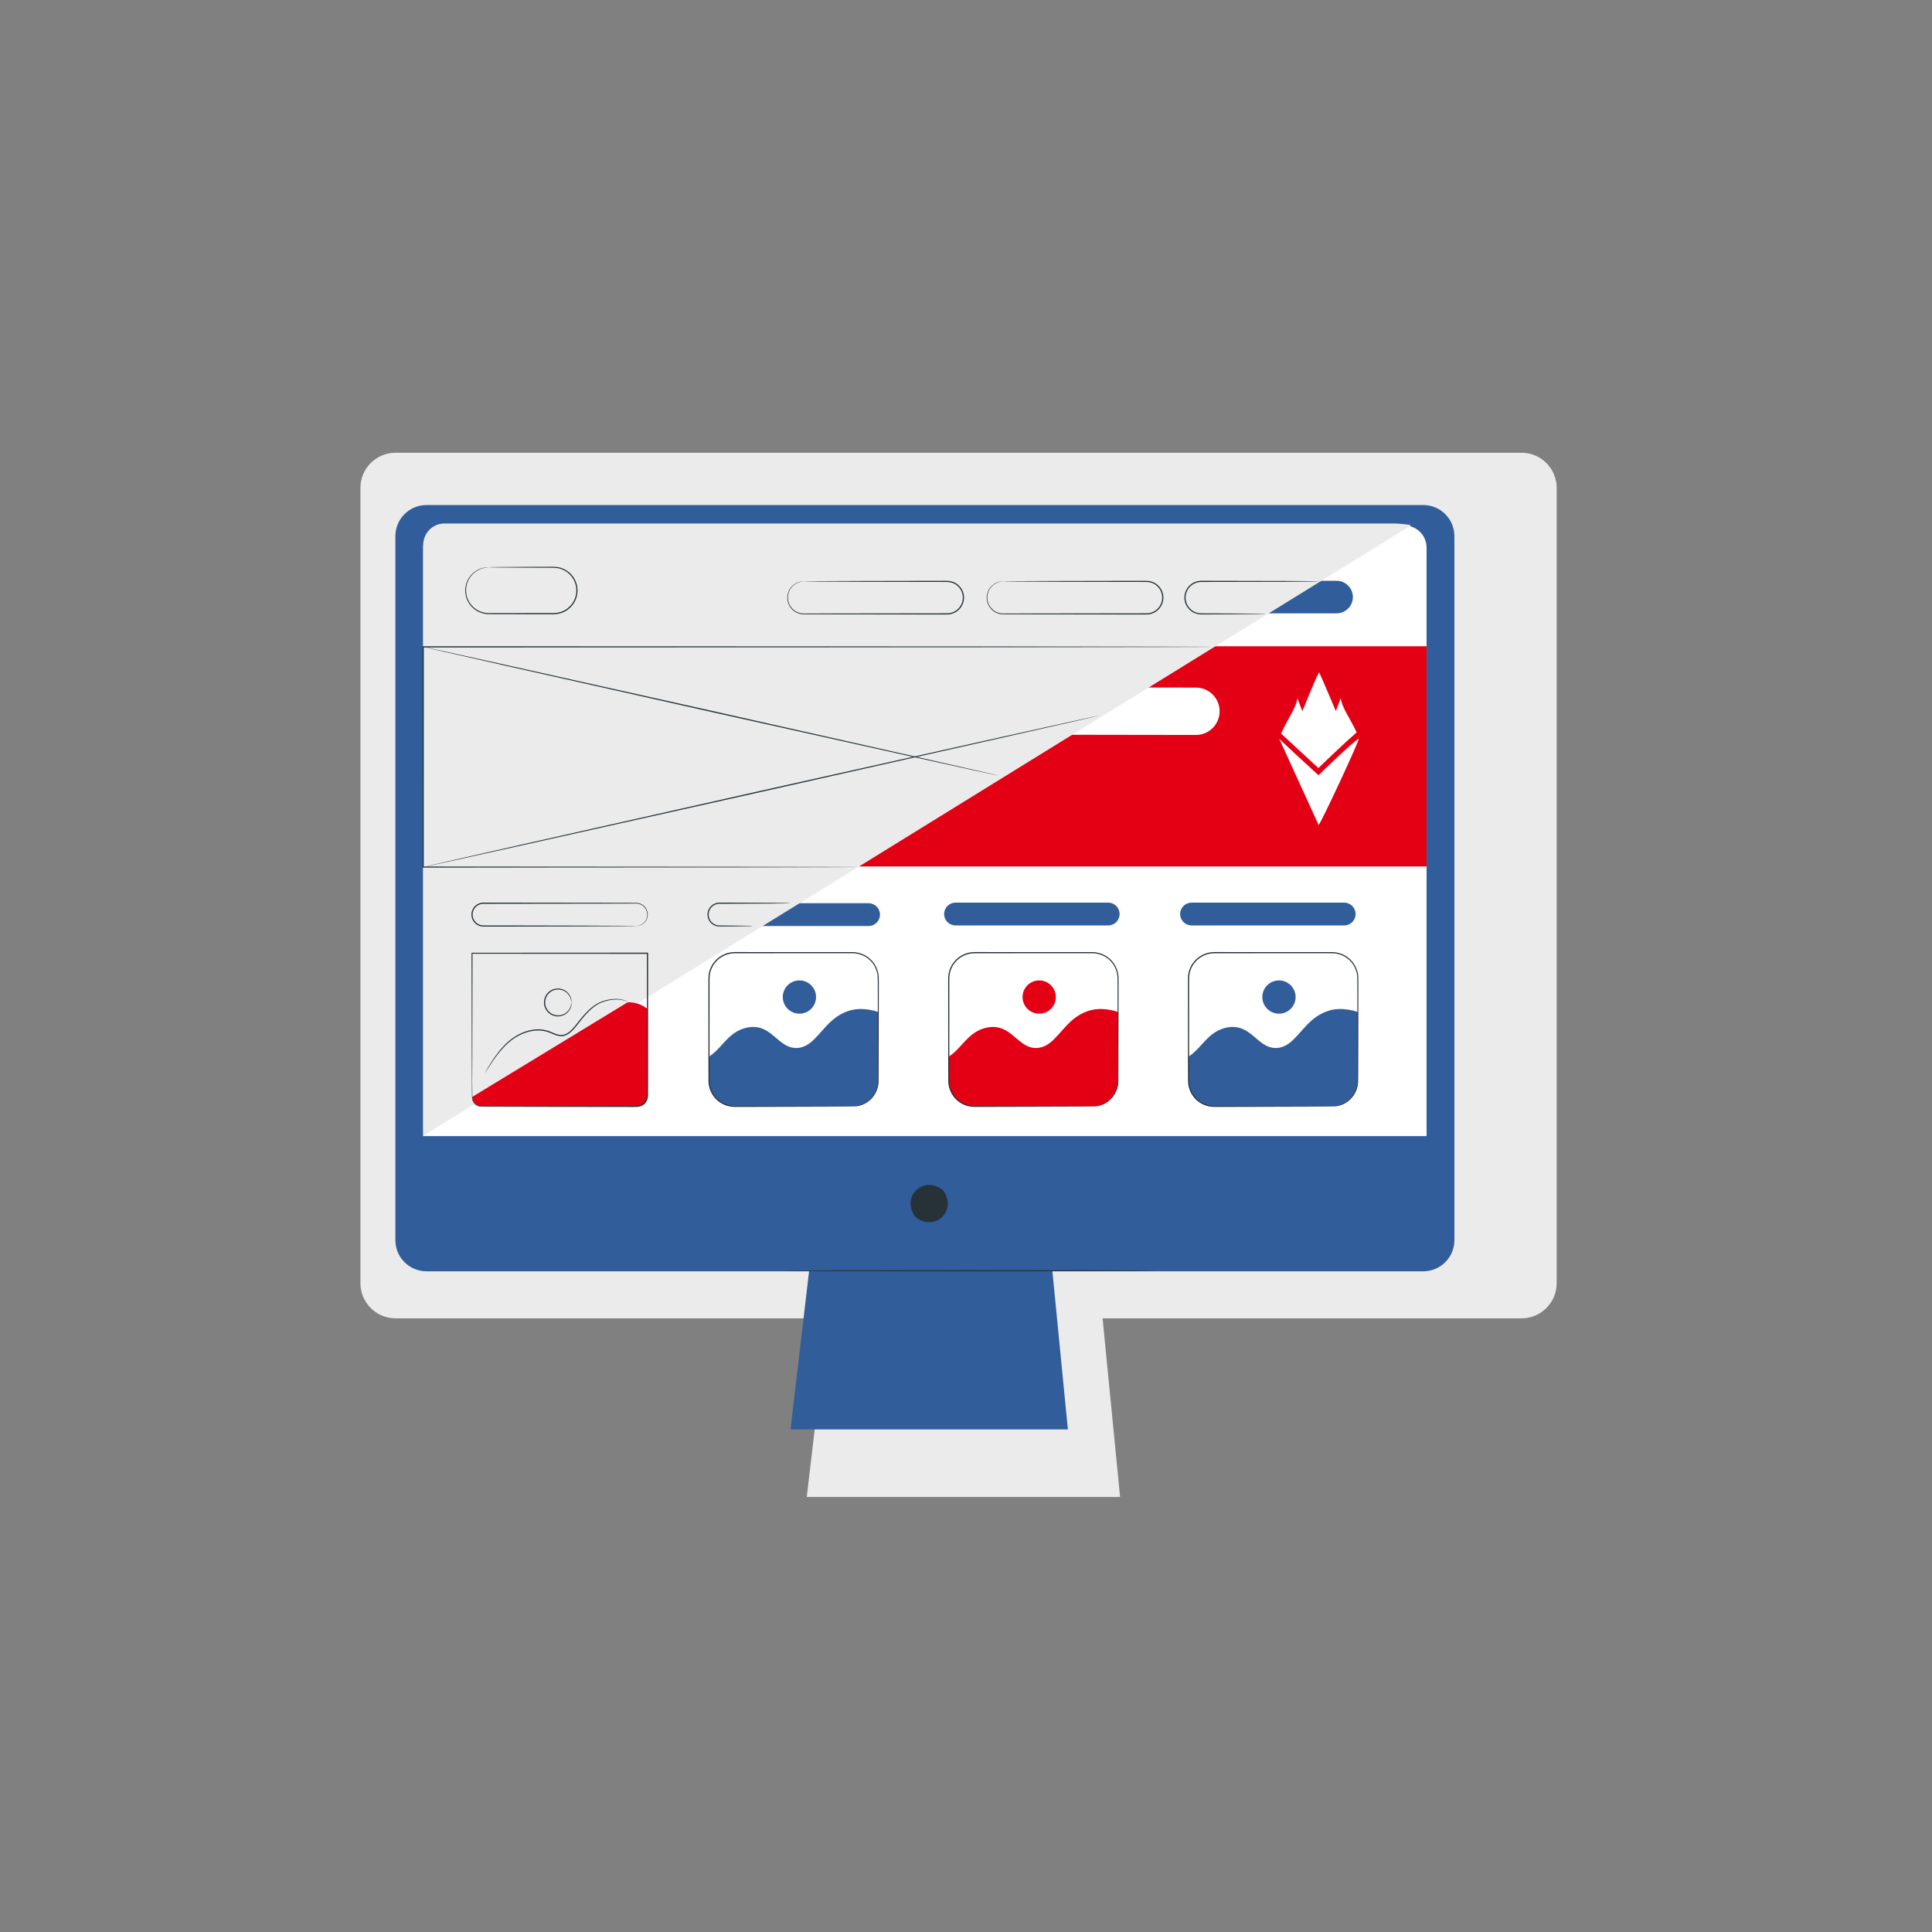
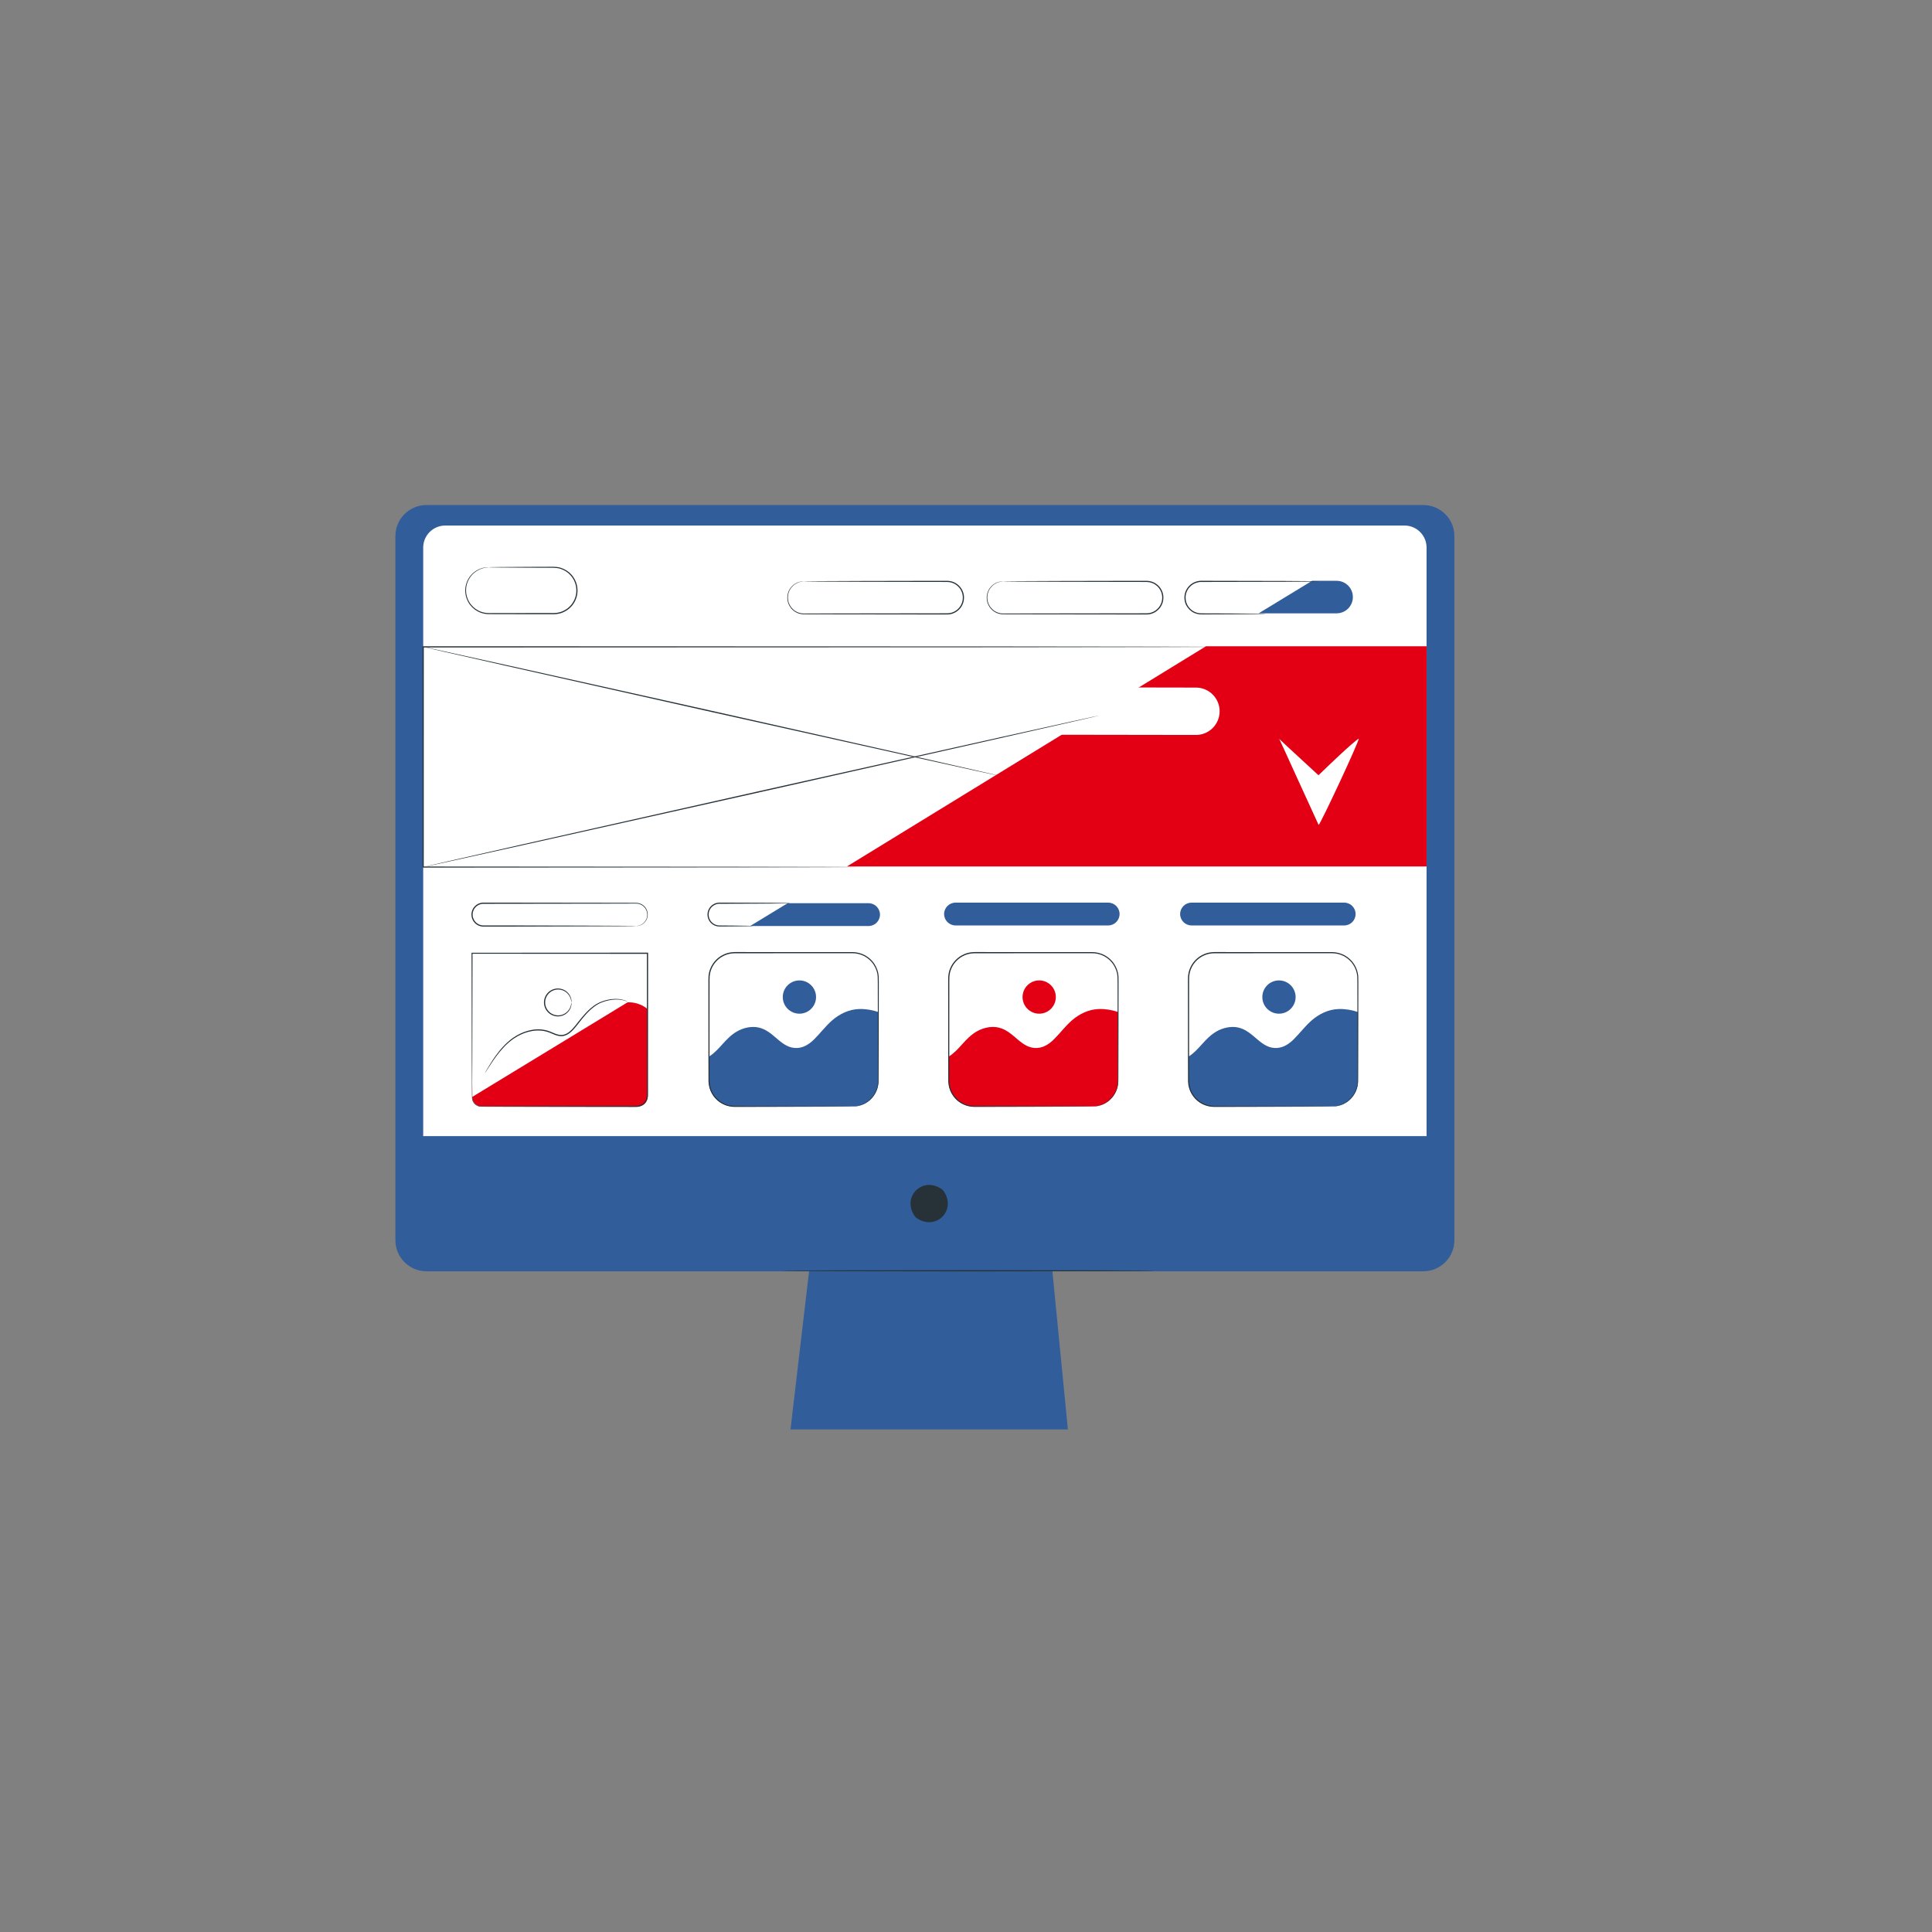
<svg xmlns="http://www.w3.org/2000/svg" width="250" height="250" viewBox="0 0 250 250" fill="none">
  <rect x="0" y="0" width="250" height="250" fill="#808080" stroke="none" />
  <g clip-path="url(#clip0_2066_33917)">
-     <path d="M196.884 58.586H51.187C48.675 58.586 46.639 60.622 46.639 63.134V166.043C46.639 168.555 48.675 170.591 51.187 170.591H107.106L104.395 193.704H144.938L142.674 170.591H196.885C199.397 170.591 201.433 168.555 201.433 166.043V63.134C201.433 60.623 199.396 58.586 196.884 58.586Z" fill="#EBEBEB" />
    <path d="M184.171 65.351H55.189C52.965 65.351 51.163 67.153 51.163 69.377V160.48C51.163 162.704 52.965 164.506 55.189 164.506H104.692L102.292 184.967H138.184L136.18 164.506H184.172C186.395 164.506 188.198 162.703 188.198 160.48V69.377C188.197 67.154 186.395 65.351 184.171 65.351Z" fill="#315D9B" />
    <path d="M122.091 154.099C123.846 156.607 121.1 159.353 118.591 157.599C118.509 157.541 118.433 157.466 118.375 157.383C116.625 154.876 119.368 152.133 121.874 153.884C121.958 153.941 122.033 154.017 122.091 154.099Z" fill="#263238" />
    <path d="M184.598 147.014H54.762V70.861C54.762 69.283 56.041 68.004 57.619 68.004H181.74C183.318 68.004 184.597 69.283 184.597 70.861V147.014H184.598Z" fill="white" />
    <path d="M125.331 164.515C138.668 164.515 149.479 164.479 149.479 164.435C149.479 164.391 138.668 164.355 125.331 164.355C111.995 164.355 101.183 164.391 101.183 164.435C101.183 164.479 111.995 164.515 125.331 164.515Z" fill="#263238" />
    <path d="M109.59 112.123H184.598V83.627H156.052L109.59 112.123Z" fill="#E30014" />
    <path d="M143.398 119.751C144.213 119.751 144.873 119.09 144.873 118.276C144.873 117.461 144.212 116.801 143.398 116.801H123.642C122.827 116.801 122.167 117.462 122.167 118.276C122.167 119.091 122.828 119.751 123.642 119.751H143.398Z" fill="#315D9B" />
    <path d="M112.394 116.875H101.918L97.069 119.826H112.394C113.209 119.826 113.869 119.165 113.869 118.351C113.87 117.536 113.209 116.875 112.394 116.875Z" fill="#315D9B" />
    <path d="M172.957 79.364C174.119 79.364 175.061 78.422 175.061 77.26C175.061 76.098 174.119 75.156 172.957 75.156H169.784L162.869 79.364H172.957Z" fill="#315D9B" />
    <path d="M173.94 119.751C174.755 119.751 175.415 119.09 175.415 118.276C175.415 117.461 174.754 116.801 173.94 116.801H154.184C153.369 116.801 152.709 117.462 152.709 118.276C152.709 119.091 153.37 119.751 154.184 119.751H173.94Z" fill="#315D9B" />
    <path d="M154.754 88.973L136.683 88.939L126.778 95.061L154.754 95.103C156.447 95.103 157.819 93.731 157.819 92.038C157.819 90.346 156.447 88.973 154.754 88.973Z" fill="white" />
-     <path d="M180.501 67.737H57.51C55.992 67.737 54.762 68.986 54.762 70.528V146.969L182.561 68.004C182.561 67.835 180.501 67.737 180.501 67.737Z" fill="#EBEBEB" />
    <path d="M104.018 75.231C104.018 75.228 104.062 75.226 104.148 75.223C104.241 75.221 104.367 75.219 104.529 75.215C104.872 75.212 105.364 75.207 105.995 75.201C107.276 75.195 109.115 75.187 111.386 75.177C113.664 75.172 116.374 75.167 119.381 75.161C120.133 75.16 120.904 75.159 121.692 75.158C121.889 75.158 122.087 75.158 122.286 75.157C122.482 75.158 122.688 75.149 122.896 75.184C123.307 75.243 123.705 75.43 124.019 75.715C124.335 75.996 124.572 76.376 124.675 76.795C124.731 77.003 124.753 77.221 124.74 77.438C124.733 77.655 124.688 77.872 124.613 78.077C124.325 78.908 123.476 79.527 122.566 79.515C115.622 79.506 109.336 79.498 104.777 79.493C104.492 79.49 104.216 79.495 103.942 79.487C103.665 79.477 103.398 79.414 103.158 79.308C102.674 79.098 102.314 78.718 102.107 78.309C101.897 77.897 101.845 77.451 101.897 77.063C101.95 76.672 102.102 76.334 102.297 76.077C102.689 75.555 103.187 75.352 103.509 75.28C103.84 75.207 104.018 75.231 104.018 75.231C104.019 75.243 103.839 75.229 103.516 75.31C103.201 75.391 102.719 75.6 102.345 76.113C102.159 76.365 102.016 76.694 101.969 77.073C101.923 77.449 101.978 77.877 102.183 78.271C102.386 78.662 102.734 79.023 103.197 79.219C103.427 79.318 103.682 79.377 103.946 79.384C104.213 79.391 104.493 79.384 104.777 79.385C109.335 79.379 115.621 79.371 122.566 79.362C123.412 79.373 124.201 78.798 124.469 78.025C124.539 77.834 124.581 77.633 124.587 77.431C124.599 77.229 124.579 77.026 124.527 76.832C124.432 76.443 124.212 76.088 123.918 75.826C123.626 75.561 123.256 75.386 122.873 75.331C122.683 75.298 122.487 75.306 122.286 75.304C122.087 75.304 121.889 75.304 121.692 75.303C120.904 75.302 120.133 75.301 119.381 75.3C116.373 75.294 113.664 75.288 111.386 75.284C109.116 75.274 107.276 75.265 105.995 75.26C105.364 75.254 104.872 75.249 104.529 75.246C104.367 75.243 104.241 75.24 104.148 75.238C104.062 75.236 104.018 75.233 104.018 75.231Z" fill="#263238" />
-     <path d="M82.312 119.826C82.312 119.829 82.269 119.831 82.186 119.834C82.096 119.836 81.973 119.838 81.816 119.842C81.483 119.845 81.006 119.85 80.395 119.856C79.153 119.862 77.369 119.87 75.168 119.88C72.959 119.885 70.332 119.89 67.416 119.896C65.957 119.897 64.426 119.899 62.838 119.9C62.644 119.897 62.435 119.913 62.227 119.865C62.021 119.821 61.824 119.733 61.652 119.609C61.307 119.363 61.067 118.966 61.017 118.536C60.963 118.108 61.098 117.655 61.39 117.328C61.677 116.998 62.111 116.796 62.555 116.797C69.288 116.806 75.382 116.814 79.803 116.819C80.354 116.821 80.88 116.823 81.377 116.824C81.625 116.825 81.867 116.826 82.101 116.827C82.331 116.824 82.574 116.828 82.786 116.907C83.216 117.051 83.535 117.375 83.688 117.726C83.844 118.079 83.849 118.451 83.76 118.752C83.673 119.055 83.503 119.291 83.324 119.45C83.144 119.612 82.958 119.704 82.802 119.755C82.646 119.807 82.521 119.821 82.437 119.825C82.355 119.829 82.312 119.828 82.312 119.826C82.31 119.812 82.488 119.836 82.793 119.728C82.944 119.674 83.123 119.579 83.294 119.419C83.465 119.261 83.624 119.031 83.704 118.738C83.785 118.448 83.774 118.092 83.623 117.758C83.473 117.426 83.167 117.123 82.76 116.99C82.557 116.918 82.338 116.916 82.101 116.921C81.867 116.922 81.625 116.923 81.377 116.924C80.88 116.926 80.354 116.928 79.803 116.929C75.383 116.935 69.288 116.943 62.555 116.952C62.154 116.951 61.764 117.133 61.505 117.43C61.241 117.725 61.119 118.132 61.168 118.519C61.213 118.906 61.429 119.264 61.74 119.487C61.895 119.599 62.073 119.679 62.258 119.719C62.441 119.762 62.636 119.749 62.838 119.752C64.425 119.754 65.957 119.755 67.416 119.756C70.332 119.762 72.959 119.768 75.168 119.772C77.369 119.782 79.153 119.791 80.395 119.796C81.006 119.802 81.483 119.807 81.816 119.81C81.973 119.813 82.095 119.816 82.186 119.818C82.269 119.821 82.312 119.823 82.312 119.826Z" fill="#263238" />
+     <path d="M82.312 119.826C82.312 119.829 82.269 119.831 82.186 119.834C82.096 119.836 81.973 119.838 81.816 119.842C81.483 119.845 81.006 119.85 80.395 119.856C72.959 119.885 70.332 119.89 67.416 119.896C65.957 119.897 64.426 119.899 62.838 119.9C62.644 119.897 62.435 119.913 62.227 119.865C62.021 119.821 61.824 119.733 61.652 119.609C61.307 119.363 61.067 118.966 61.017 118.536C60.963 118.108 61.098 117.655 61.39 117.328C61.677 116.998 62.111 116.796 62.555 116.797C69.288 116.806 75.382 116.814 79.803 116.819C80.354 116.821 80.88 116.823 81.377 116.824C81.625 116.825 81.867 116.826 82.101 116.827C82.331 116.824 82.574 116.828 82.786 116.907C83.216 117.051 83.535 117.375 83.688 117.726C83.844 118.079 83.849 118.451 83.76 118.752C83.673 119.055 83.503 119.291 83.324 119.45C83.144 119.612 82.958 119.704 82.802 119.755C82.646 119.807 82.521 119.821 82.437 119.825C82.355 119.829 82.312 119.828 82.312 119.826C82.31 119.812 82.488 119.836 82.793 119.728C82.944 119.674 83.123 119.579 83.294 119.419C83.465 119.261 83.624 119.031 83.704 118.738C83.785 118.448 83.774 118.092 83.623 117.758C83.473 117.426 83.167 117.123 82.76 116.99C82.557 116.918 82.338 116.916 82.101 116.921C81.867 116.922 81.625 116.923 81.377 116.924C80.88 116.926 80.354 116.928 79.803 116.929C75.383 116.935 69.288 116.943 62.555 116.952C62.154 116.951 61.764 117.133 61.505 117.43C61.241 117.725 61.119 118.132 61.168 118.519C61.213 118.906 61.429 119.264 61.74 119.487C61.895 119.599 62.073 119.679 62.258 119.719C62.441 119.762 62.636 119.749 62.838 119.752C64.425 119.754 65.957 119.755 67.416 119.756C70.332 119.762 72.959 119.768 75.168 119.772C77.369 119.782 79.153 119.791 80.395 119.796C81.006 119.802 81.483 119.807 81.816 119.81C81.973 119.813 82.095 119.816 82.186 119.818C82.269 119.821 82.312 119.823 82.312 119.826Z" fill="#263238" />
    <path d="M97.399 119.826C97.399 119.831 97.336 119.836 97.215 119.841C97.078 119.845 96.904 119.85 96.688 119.855C96.211 119.861 95.554 119.869 94.75 119.879C94.339 119.882 93.891 119.885 93.412 119.888C93.177 119.888 92.913 119.906 92.653 119.826C92.398 119.748 92.15 119.604 91.96 119.393C91.569 118.983 91.423 118.306 91.675 117.734C91.799 117.451 92.009 117.198 92.282 117.031C92.549 116.857 92.889 116.785 93.205 116.797C95.693 116.806 97.945 116.814 99.598 116.819C100.401 116.829 101.058 116.837 101.535 116.843C101.75 116.849 101.925 116.854 102.062 116.857C102.182 116.862 102.246 116.867 102.246 116.872C102.246 116.877 102.183 116.882 102.062 116.887C101.925 116.891 101.751 116.896 101.535 116.901C101.058 116.907 100.401 116.915 99.598 116.925C97.944 116.931 95.693 116.939 93.205 116.947C92.597 116.906 92.032 117.27 91.813 117.79C91.583 118.306 91.711 118.919 92.064 119.294C92.235 119.487 92.46 119.62 92.692 119.694C92.925 119.769 93.168 119.755 93.412 119.758C93.891 119.761 94.339 119.765 94.75 119.767C95.553 119.777 96.21 119.785 96.688 119.791C96.903 119.797 97.078 119.802 97.215 119.805C97.335 119.815 97.399 119.821 97.399 119.826Z" fill="#263238" />
    <path d="M63.251 73.405C63.251 73.402 63.282 73.4 63.343 73.397C63.412 73.395 63.501 73.393 63.613 73.389C63.861 73.386 64.209 73.381 64.652 73.375C65.565 73.369 66.868 73.361 68.473 73.351C69.281 73.348 70.164 73.345 71.112 73.342C71.58 73.34 72.093 73.318 72.588 73.482C73.077 73.643 73.551 73.922 73.917 74.329C74.292 74.726 74.555 75.243 74.673 75.803C74.78 76.364 74.742 76.969 74.522 77.523C74.308 78.078 73.919 78.575 73.416 78.928C73.162 79.101 72.884 79.242 72.587 79.338C72.288 79.428 71.976 79.476 71.661 79.481C69.199 79.479 66.855 79.477 64.72 79.475C64.186 79.472 63.669 79.478 63.16 79.467C62.645 79.447 62.146 79.31 61.73 79.061C61.312 78.817 60.966 78.486 60.715 78.114C60.467 77.739 60.312 77.328 60.245 76.923C60.109 76.109 60.316 75.345 60.669 74.802C61.017 74.251 61.48 73.898 61.888 73.702C62.299 73.503 62.652 73.437 62.888 73.414C63.006 73.399 63.098 73.405 63.159 73.402C63.219 73.402 63.251 73.403 63.251 73.405C63.251 73.413 63.126 73.416 62.892 73.444C62.659 73.477 62.314 73.552 61.915 73.755C61.519 73.955 61.073 74.307 60.742 74.847C60.405 75.378 60.214 76.12 60.352 76.904C60.42 77.294 60.572 77.689 60.813 78.047C61.057 78.403 61.391 78.718 61.793 78.95C62.193 79.187 62.671 79.315 63.163 79.332C63.664 79.34 64.187 79.332 64.719 79.333C66.853 79.331 69.198 79.329 71.66 79.327C71.96 79.322 72.257 79.277 72.54 79.191C72.822 79.1 73.087 78.966 73.328 78.802C73.806 78.467 74.177 77.995 74.381 77.467C74.591 76.94 74.628 76.365 74.528 75.83C74.417 75.297 74.168 74.804 73.812 74.424C73.465 74.034 73.013 73.767 72.546 73.61C72.074 73.452 71.587 73.47 71.111 73.469C70.163 73.466 69.28 73.463 68.472 73.46C66.867 73.45 65.564 73.441 64.651 73.436C64.208 73.43 63.86 73.425 63.612 73.422C63.5 73.419 63.411 73.416 63.342 73.414C63.282 73.411 63.251 73.408 63.251 73.405Z" fill="#263238" />
    <path d="M129.818 75.231C129.818 75.228 129.862 75.226 129.948 75.223C130.041 75.221 130.167 75.219 130.329 75.215C130.672 75.212 131.164 75.207 131.795 75.201C133.076 75.195 134.915 75.187 137.186 75.177C139.464 75.172 142.174 75.167 145.181 75.161C145.933 75.16 146.704 75.159 147.492 75.158C147.689 75.158 147.887 75.158 148.086 75.157C148.282 75.158 148.488 75.149 148.696 75.184C149.107 75.243 149.505 75.43 149.819 75.715C150.135 75.996 150.372 76.376 150.475 76.795C150.531 77.003 150.553 77.221 150.54 77.438C150.533 77.655 150.488 77.872 150.413 78.077C150.125 78.908 149.276 79.527 148.366 79.515C141.422 79.506 135.136 79.498 130.577 79.493C130.292 79.49 130.016 79.495 129.742 79.487C129.465 79.477 129.198 79.414 128.958 79.308C128.474 79.098 128.114 78.718 127.907 78.309C127.697 77.897 127.645 77.451 127.697 77.063C127.75 76.672 127.902 76.334 128.097 76.077C128.49 75.555 128.987 75.352 129.309 75.28C129.639 75.207 129.818 75.231 129.818 75.231C129.819 75.243 129.639 75.229 129.316 75.31C129.001 75.391 128.519 75.6 128.145 76.113C127.959 76.365 127.816 76.694 127.769 77.073C127.723 77.449 127.778 77.877 127.983 78.271C128.186 78.662 128.534 79.023 128.997 79.219C129.227 79.318 129.482 79.377 129.746 79.384C130.013 79.391 130.293 79.384 130.577 79.385C135.135 79.379 141.421 79.371 148.366 79.362C149.212 79.373 150.001 78.798 150.269 78.025C150.339 77.834 150.381 77.633 150.388 77.431C150.4 77.229 150.38 77.026 150.328 76.832C150.233 76.443 150.013 76.088 149.719 75.826C149.427 75.561 149.057 75.386 148.674 75.331C148.484 75.298 148.288 75.306 148.087 75.304C147.888 75.304 147.69 75.304 147.493 75.303C146.705 75.302 145.934 75.301 145.182 75.3C142.174 75.294 139.465 75.288 137.187 75.284C134.917 75.274 133.077 75.265 131.796 75.26C131.165 75.254 130.673 75.249 130.33 75.246C130.168 75.243 130.042 75.24 129.949 75.238C129.862 75.236 129.818 75.233 129.818 75.231Z" fill="#263238" />
    <path d="M163.766 79.439C163.766 79.442 163.74 79.444 163.688 79.447C163.628 79.449 163.552 79.452 163.459 79.455C163.246 79.458 162.952 79.463 162.58 79.469C161.804 79.475 160.702 79.483 159.346 79.493C158.662 79.496 157.915 79.499 157.113 79.502C156.711 79.503 156.296 79.505 155.869 79.506C155.655 79.505 155.441 79.513 155.212 79.496C154.986 79.471 154.761 79.411 154.548 79.317C154.12 79.13 153.752 78.787 153.518 78.358C153.287 77.927 153.206 77.406 153.303 76.906C153.403 76.407 153.687 75.937 154.103 75.615C154.513 75.286 155.065 75.126 155.593 75.154C159.755 75.163 163.522 75.171 166.263 75.176C167.619 75.186 168.721 75.195 169.496 75.2C169.868 75.206 170.162 75.211 170.375 75.214C170.468 75.217 170.543 75.22 170.604 75.222C170.656 75.225 170.682 75.227 170.682 75.23C170.682 75.233 170.656 75.235 170.604 75.238C170.544 75.24 170.468 75.243 170.375 75.246C170.162 75.25 169.868 75.254 169.496 75.26C168.72 75.266 167.619 75.274 166.263 75.284C163.522 75.29 159.755 75.298 155.593 75.306C155.08 75.28 154.584 75.428 154.197 75.734C153.81 76.034 153.545 76.47 153.451 76.934C153.36 77.399 153.434 77.885 153.648 78.288C153.865 78.689 154.208 79.01 154.607 79.187C154.806 79.276 155.016 79.332 155.227 79.357C155.436 79.374 155.657 79.368 155.87 79.37C156.297 79.371 156.712 79.373 157.114 79.374C157.916 79.377 158.663 79.38 159.347 79.383C160.703 79.393 161.805 79.402 162.581 79.407C162.953 79.413 163.247 79.418 163.46 79.421C163.553 79.424 163.628 79.427 163.689 79.429C163.739 79.433 163.766 79.436 163.766 79.439Z" fill="#263238" />
    <path d="M110.82 112.197C110.82 112.197 110.73 112.201 110.554 112.203C110.375 112.204 110.113 112.206 109.769 112.209C109.074 112.212 108.049 112.215 106.715 112.22C104.043 112.225 100.139 112.231 95.201 112.24C85.321 112.247 71.307 112.256 54.762 112.268H54.692V112.198C54.69 103.445 54.688 93.81 54.686 83.702V83.626H54.762C57.54 83.626 60.494 83.626 63.48 83.626C89.242 83.635 112.561 83.643 129.443 83.648C137.881 83.658 144.71 83.667 149.432 83.672C151.79 83.678 153.622 83.683 154.867 83.686C155.487 83.689 155.96 83.692 156.28 83.694C156.598 83.697 156.762 83.702 156.762 83.702C156.762 83.702 156.599 83.707 156.28 83.71C155.959 83.712 155.486 83.714 154.867 83.718C153.622 83.721 151.791 83.726 149.432 83.732C144.71 83.738 137.881 83.746 129.443 83.756C112.561 83.762 89.242 83.77 63.48 83.778C60.494 83.778 57.54 83.778 54.762 83.778L54.838 83.702C54.836 93.81 54.834 103.445 54.832 112.198L54.762 112.128C71.307 112.139 85.321 112.149 95.201 112.156C100.138 112.165 104.043 112.171 106.715 112.176C108.048 112.181 109.074 112.185 109.769 112.187C110.114 112.19 110.376 112.191 110.554 112.193C110.73 112.194 110.82 112.197 110.82 112.197Z" fill="#263238" />
    <path d="M142.299 92.575C142.308 92.616 122.718 97.043 98.549 102.461C74.371 107.881 54.771 112.239 54.761 112.198C54.752 112.157 74.337 107.731 98.515 102.311C122.685 96.893 142.29 92.533 142.299 92.575Z" fill="#263238" />
    <path d="M129.254 100.375C129.245 100.416 112.56 96.717 91.993 92.114C71.418 87.509 54.752 83.743 54.762 83.702C54.771 83.661 71.452 87.359 92.027 91.964C112.594 96.567 129.263 100.333 129.254 100.375Z" fill="#263238" />
    <path d="M81.233 129.617C81.225 129.639 80.946 129.46 80.375 129.381C79.812 129.294 78.955 129.317 77.991 129.666C77.011 129.994 76.096 130.866 75.253 131.925C75.041 132.193 74.825 132.467 74.603 132.747C74.381 133.029 74.142 133.313 73.853 133.561C73.567 133.807 73.214 134.018 72.809 134.068C72.402 134.122 72.002 133.99 71.639 133.839C71.273 133.681 70.923 133.528 70.554 133.449C70.187 133.366 69.814 133.332 69.448 133.349C68.716 133.383 68.023 133.582 67.411 133.866C66.174 134.433 65.299 135.338 64.648 136.125C63.999 136.924 63.551 137.632 63.235 138.114C63.084 138.347 62.964 138.533 62.873 138.672C62.789 138.799 62.743 138.865 62.739 138.862C62.734 138.859 62.772 138.788 62.847 138.656C62.931 138.512 63.044 138.321 63.185 138.082C63.486 137.589 63.921 136.871 64.565 136.056C65.211 135.255 66.091 134.326 67.353 133.738C67.977 133.444 68.687 133.236 69.443 133.199C69.82 133.18 70.208 133.214 70.589 133.3C70.973 133.382 71.341 133.543 71.698 133.697C72.056 133.847 72.427 133.965 72.791 133.917C73.155 133.874 73.482 133.682 73.756 133.447C74.305 132.969 74.7 132.356 75.143 131.835C75.576 131.305 76.017 130.818 76.487 130.424C76.952 130.025 77.459 129.731 77.954 129.563C78.943 129.22 79.815 129.215 80.385 129.321C80.673 129.37 80.886 129.449 81.027 129.508C81.165 129.575 81.236 129.612 81.233 129.617Z" fill="#263238" />
    <path d="M73.946 129.716C73.93 129.717 73.935 129.561 73.863 129.298C73.792 129.04 73.615 128.664 73.226 128.375C72.85 128.085 72.233 127.924 71.636 128.147C71.044 128.352 70.534 128.981 70.54 129.716C70.533 130.451 71.044 131.081 71.636 131.285C72.233 131.508 72.85 131.347 73.226 131.057C73.615 130.768 73.792 130.392 73.863 130.134C73.935 129.871 73.93 129.715 73.946 129.716C73.951 129.716 73.955 129.754 73.956 129.828C73.959 129.901 73.95 130.011 73.921 130.148C73.865 130.419 73.697 130.824 73.292 131.143C72.901 131.463 72.239 131.652 71.588 131.418C71.268 131.306 70.961 131.09 70.742 130.79C70.517 130.493 70.39 130.11 70.387 129.716C70.39 129.322 70.518 128.939 70.742 128.642C70.961 128.341 71.267 128.126 71.588 128.014C72.239 127.78 72.901 127.969 73.292 128.289C73.697 128.608 73.865 129.013 73.921 129.284C73.951 129.421 73.959 129.531 73.956 129.605C73.954 129.678 73.951 129.716 73.946 129.716Z" fill="#263238" />
    <path d="M110.315 143.174H95.077C93.235 143.174 91.741 141.68 91.741 139.838V126.611C91.741 124.769 93.235 123.275 95.077 123.275H110.314C112.156 123.275 113.65 124.769 113.65 126.611V139.838C113.651 141.68 112.157 143.174 110.315 143.174Z" fill="white" />
    <path d="M103.444 131.171C104.633 131.171 105.597 130.207 105.597 129.018C105.597 127.829 104.633 126.865 103.444 126.865C102.255 126.865 101.291 127.829 101.291 129.018C101.291 130.207 102.255 131.171 103.444 131.171Z" fill="#315D9B" />
    <path d="M94.968 143.174H110.424C112.206 143.174 113.651 141.729 113.651 139.947V130.961C112.889 130.682 112.021 130.545 111.178 130.567C109.813 130.603 108.599 131.244 107.709 132.01C106.819 132.777 106.171 133.679 105.351 134.487C104.809 135.021 104.104 135.547 103.205 135.606C101.09 135.745 100.21 133.417 98.177 132.962C97.216 132.747 96.154 133.011 95.362 133.468C93.831 134.351 93.119 135.875 91.741 136.72V139.946C91.741 141.729 93.186 143.174 94.968 143.174Z" fill="#315D9B" />
    <path d="M110.315 143.174C110.313 143.158 110.591 143.182 111.095 143.063C111.585 142.94 112.339 142.631 112.938 141.845C113.23 141.457 113.483 140.957 113.568 140.368C113.623 140.076 113.61 139.765 113.611 139.439C113.61 139.114 113.609 138.776 113.608 138.426C113.605 137.026 113.601 135.432 113.597 133.671C113.594 131.909 113.591 129.979 113.588 127.908C113.581 127.393 113.601 126.857 113.572 126.334C113.534 125.81 113.348 125.293 113.059 124.838C112.768 124.382 112.348 124.003 111.863 123.734C111.37 123.478 110.811 123.332 110.236 123.346C105.577 123.348 100.455 123.35 95.08 123.352C94.751 123.358 94.425 123.405 94.112 123.498C93.802 123.599 93.507 123.742 93.237 123.923C92.704 124.293 92.283 124.816 92.049 125.412C91.924 125.707 91.865 126.024 91.831 126.339C91.807 126.652 91.821 126.983 91.817 127.303C91.817 127.948 91.817 128.587 91.816 129.221C91.814 131.756 91.813 134.202 91.812 136.532C91.813 137.696 91.813 138.831 91.814 139.934C91.834 141.022 92.436 142.025 93.288 142.577C93.714 142.854 94.195 143.027 94.682 143.088C94.925 143.116 95.169 143.117 95.416 143.115C95.661 143.115 95.904 143.116 96.144 143.116C97.106 143.118 98.028 143.119 98.909 143.121C102.429 143.131 105.279 143.14 107.254 143.145C108.236 143.151 108.999 143.156 109.523 143.159C109.779 143.162 109.975 143.165 110.113 143.167C110.247 143.169 110.315 143.174 110.315 143.174C110.315 143.174 110.247 143.179 110.114 143.182C109.976 143.184 109.78 143.186 109.524 143.19C109 143.193 108.237 143.198 107.255 143.204C105.28 143.21 102.43 143.218 98.91 143.228C98.029 143.23 97.106 143.231 96.145 143.233C95.905 143.233 95.662 143.234 95.417 143.234C95.174 143.236 94.922 143.236 94.668 143.208C94.163 143.147 93.662 142.968 93.219 142.682C92.333 142.111 91.704 141.07 91.68 139.936C91.677 138.832 91.675 137.695 91.672 136.53C91.671 134.2 91.669 131.755 91.668 129.219C91.668 128.585 91.668 127.946 91.667 127.301C91.671 126.977 91.657 126.659 91.681 126.324C91.715 125.995 91.778 125.663 91.908 125.353C92.153 124.729 92.593 124.181 93.151 123.794C93.433 123.605 93.742 123.455 94.067 123.349C94.395 123.252 94.737 123.203 95.08 123.196C100.456 123.198 105.577 123.2 110.236 123.202C110.828 123.189 111.417 123.341 111.928 123.61C112.433 123.891 112.869 124.287 113.171 124.762C113.471 125.237 113.663 125.775 113.702 126.32C113.73 126.866 113.709 127.385 113.715 127.905C113.712 129.976 113.708 131.906 113.706 133.668C113.702 135.429 113.698 137.023 113.695 138.423C113.694 138.773 113.693 139.111 113.692 139.436C113.688 139.759 113.699 140.078 113.641 140.377C113.549 140.978 113.287 141.486 112.986 141.879C112.369 142.673 111.599 142.976 111.103 143.09C110.849 143.147 110.65 143.168 110.517 143.169C110.383 143.176 110.315 143.174 110.315 143.174Z" fill="#263238" />
    <path d="M141.341 143.174H126.104C124.262 143.174 122.768 141.68 122.768 139.838V126.611C122.768 124.769 124.262 123.275 126.104 123.275H141.341C143.183 123.275 144.677 124.769 144.677 126.611V139.838C144.677 141.68 143.184 143.174 141.341 143.174Z" fill="white" />
    <path d="M134.471 131.171C135.66 131.171 136.624 130.207 136.624 129.018C136.624 127.829 135.66 126.865 134.471 126.865C133.282 126.865 132.318 127.829 132.318 129.018C132.318 130.207 133.282 131.171 134.471 131.171Z" fill="#E30014" />
    <path d="M125.995 143.174H141.451C143.233 143.174 144.678 141.729 144.678 139.947V130.961C143.916 130.682 143.048 130.545 142.205 130.567C140.84 130.603 139.626 131.244 138.736 132.01C137.846 132.777 137.198 133.679 136.378 134.487C135.836 135.021 135.131 135.547 134.232 135.606C132.117 135.745 131.237 133.417 129.204 132.962C128.243 132.747 127.181 133.011 126.389 133.468C124.858 134.351 124.146 135.875 122.768 136.72V139.946C122.768 141.729 124.213 143.174 125.995 143.174Z" fill="#E30014" />
    <path d="M141.341 143.174C141.339 143.158 141.618 143.182 142.121 143.063C142.611 142.94 143.365 142.631 143.964 141.845C144.256 141.457 144.509 140.957 144.594 140.368C144.649 140.076 144.636 139.765 144.637 139.439C144.636 139.114 144.635 138.776 144.634 138.426C144.631 137.026 144.627 135.432 144.623 133.671C144.62 131.909 144.617 129.979 144.614 127.908C144.607 127.393 144.627 126.857 144.598 126.334C144.56 125.81 144.374 125.293 144.085 124.838C143.794 124.382 143.374 124.003 142.889 123.734C142.396 123.478 141.837 123.332 141.262 123.346C136.603 123.348 131.481 123.35 126.106 123.352C125.777 123.358 125.451 123.405 125.138 123.498C124.828 123.599 124.533 123.742 124.263 123.923C123.73 124.293 123.309 124.816 123.075 125.412C122.95 125.707 122.891 126.024 122.857 126.339C122.833 126.652 122.847 126.983 122.843 127.303C122.843 127.948 122.843 128.587 122.842 129.221C122.84 131.756 122.839 134.202 122.838 136.532C122.839 137.696 122.839 138.831 122.84 139.934C122.86 141.022 123.462 142.025 124.314 142.577C124.74 142.854 125.221 143.027 125.708 143.088C125.951 143.116 126.195 143.117 126.442 143.115C126.687 143.115 126.93 143.116 127.17 143.116C128.132 143.118 129.054 143.119 129.935 143.121C133.455 143.131 136.305 143.14 138.28 143.145C139.262 143.151 140.025 143.156 140.549 143.159C140.805 143.162 141.001 143.165 141.139 143.167C141.273 143.169 141.341 143.174 141.341 143.174C141.341 143.174 141.273 143.179 141.14 143.182C141.002 143.184 140.806 143.186 140.55 143.19C140.026 143.193 139.263 143.198 138.281 143.204C136.306 143.21 133.456 143.218 129.936 143.228C129.055 143.23 128.132 143.231 127.171 143.233C126.931 143.233 126.688 143.234 126.443 143.234C126.2 143.236 125.948 143.236 125.694 143.208C125.189 143.147 124.688 142.968 124.245 142.682C123.359 142.111 122.73 141.07 122.706 139.936C122.703 138.832 122.701 137.695 122.698 136.53C122.697 134.2 122.695 131.755 122.694 129.219C122.694 128.585 122.694 127.946 122.693 127.301C122.697 126.977 122.683 126.659 122.707 126.324C122.741 125.995 122.804 125.663 122.934 125.353C123.179 124.729 123.619 124.181 124.177 123.794C124.459 123.605 124.768 123.455 125.093 123.349C125.421 123.252 125.763 123.203 126.106 123.196C131.482 123.198 136.603 123.2 141.262 123.202C141.854 123.189 142.443 123.341 142.954 123.61C143.459 123.891 143.895 124.287 144.197 124.762C144.497 125.237 144.689 125.775 144.728 126.32C144.756 126.866 144.735 127.385 144.741 127.905C144.738 129.976 144.734 131.906 144.732 133.668C144.728 135.429 144.724 137.023 144.721 138.423C144.72 138.773 144.719 139.111 144.718 139.436C144.714 139.759 144.725 140.078 144.667 140.377C144.575 140.978 144.313 141.486 144.012 141.879C143.395 142.673 142.625 142.976 142.129 143.09C141.875 143.147 141.676 143.168 141.543 143.169C141.409 143.176 141.341 143.174 141.341 143.174Z" fill="#263238" />
    <path d="M172.368 143.174H157.131C155.289 143.174 153.795 141.68 153.795 139.838V126.611C153.795 124.769 155.289 123.275 157.131 123.275H172.368C174.21 123.275 175.704 124.769 175.704 126.611V139.838C175.704 141.68 174.21 143.174 172.368 143.174Z" fill="white" />
    <path d="M165.498 131.171C166.687 131.171 167.651 130.207 167.651 129.018C167.651 127.829 166.687 126.865 165.498 126.865C164.309 126.865 163.345 127.829 163.345 129.018C163.345 130.207 164.309 131.171 165.498 131.171Z" fill="#315D9B" />
    <path d="M157.021 143.174H172.477C174.259 143.174 175.704 141.729 175.704 139.947V130.961C174.942 130.682 174.074 130.545 173.231 130.567C171.866 130.603 170.652 131.244 169.762 132.01C168.872 132.777 168.224 133.679 167.404 134.487C166.862 135.021 166.157 135.547 165.258 135.606C163.143 135.745 162.263 133.417 160.23 132.962C159.269 132.747 158.207 133.011 157.415 133.468C155.884 134.351 155.172 135.875 153.794 136.72V139.946C153.795 141.729 155.239 143.174 157.021 143.174Z" fill="#315D9B" />
    <path d="M172.368 143.174C172.366 143.158 172.644 143.182 173.148 143.063C173.638 142.94 174.392 142.631 174.991 141.845C175.283 141.457 175.535 140.957 175.621 140.368C175.676 140.076 175.663 139.765 175.664 139.439C175.663 139.114 175.662 138.776 175.661 138.426C175.658 137.026 175.654 135.432 175.65 133.671C175.647 131.909 175.644 129.979 175.641 127.908C175.634 127.393 175.654 126.857 175.625 126.334C175.587 125.81 175.401 125.293 175.112 124.838C174.821 124.382 174.401 124.003 173.916 123.734C173.423 123.478 172.864 123.332 172.289 123.346C167.63 123.348 162.508 123.35 157.133 123.352C156.804 123.358 156.478 123.405 156.165 123.498C155.855 123.599 155.56 123.742 155.29 123.923C154.757 124.293 154.336 124.816 154.102 125.412C153.977 125.707 153.918 126.024 153.885 126.339C153.861 126.652 153.875 126.983 153.871 127.303C153.871 127.948 153.871 128.587 153.87 129.221C153.868 131.756 153.867 134.202 153.866 136.532C153.867 137.696 153.867 138.831 153.868 139.934C153.888 141.022 154.49 142.025 155.342 142.577C155.768 142.854 156.249 143.027 156.736 143.088C156.979 143.116 157.223 143.117 157.47 143.115C157.715 143.115 157.958 143.116 158.198 143.116C159.16 143.118 160.082 143.119 160.963 143.121C164.483 143.131 167.333 143.14 169.308 143.145C170.29 143.151 171.053 143.156 171.577 143.159C171.833 143.162 172.029 143.165 172.167 143.167C172.3 143.169 172.368 143.174 172.368 143.174C172.368 143.174 172.3 143.179 172.167 143.182C172.029 143.184 171.833 143.186 171.577 143.19C171.053 143.193 170.29 143.198 169.308 143.204C167.333 143.21 164.483 143.218 160.963 143.228C160.082 143.23 159.159 143.231 158.198 143.233C157.958 143.233 157.715 143.234 157.47 143.234C157.227 143.236 156.975 143.236 156.721 143.208C156.216 143.147 155.715 142.968 155.272 142.682C154.385 142.111 153.757 141.07 153.733 139.936C153.73 138.832 153.728 137.695 153.725 136.53C153.724 134.2 153.722 131.755 153.721 129.219C153.721 128.585 153.721 127.946 153.72 127.301C153.724 126.977 153.71 126.659 153.734 126.324C153.768 125.995 153.831 125.663 153.961 125.353C154.206 124.729 154.646 124.181 155.204 123.794C155.486 123.605 155.795 123.455 156.12 123.349C156.448 123.252 156.79 123.203 157.133 123.196C162.509 123.198 167.63 123.2 172.289 123.202C172.881 123.189 173.47 123.341 173.981 123.61C174.486 123.891 174.922 124.287 175.224 124.762C175.524 125.237 175.716 125.775 175.755 126.32C175.783 126.866 175.762 127.385 175.768 127.905C175.765 129.976 175.761 131.906 175.759 133.668C175.755 135.429 175.751 137.023 175.748 138.423C175.747 138.773 175.746 139.111 175.745 139.436C175.741 139.759 175.752 140.078 175.694 140.377C175.602 140.978 175.34 141.486 175.039 141.879C174.422 142.673 173.652 142.976 173.156 143.09C172.902 143.147 172.703 143.168 172.57 143.169C172.436 143.176 172.368 143.174 172.368 143.174Z" fill="#263238" />
    <path d="M81.198 129.705L72.063 135.271L61.099 141.945C61.089 142.621 61.635 143.174 62.311 143.174H82.574C83.244 143.174 83.787 142.632 83.787 141.963V130.558C82.972 129.906 82.029 129.659 81.198 129.705Z" fill="#E30014" />
    <path d="M61.099 140.162C61.099 140.162 61.104 140.237 61.107 140.383C61.109 140.534 61.111 140.75 61.115 141.032C61.118 141.318 61.122 141.671 61.126 142.086C61.143 142.489 61.441 142.967 61.964 143.103C62.093 143.139 62.226 143.146 62.37 143.142C62.513 143.141 62.66 143.141 62.81 143.14C63.111 143.139 63.426 143.138 63.756 143.137C64.416 143.135 65.132 143.133 65.902 143.131C67.442 143.128 69.196 143.124 71.133 143.12C73.071 143.117 75.194 143.114 77.473 143.111C78.613 143.11 79.791 143.108 81.005 143.107C81.309 143.107 81.614 143.106 81.922 143.106C82.233 143.101 82.539 143.131 82.815 143.012C83.383 142.807 83.765 142.205 83.716 141.58C83.714 136.455 83.712 130.821 83.71 124.907C83.71 124.383 83.71 123.861 83.71 123.349L83.787 123.426C75.359 123.421 67.561 123.416 61.081 123.413L61.144 123.35C61.133 128.963 61.123 133.606 61.117 136.851C61.11 138.468 61.104 139.736 61.1 140.604C61.096 141.033 61.093 141.362 61.091 141.59C61.088 141.813 61.081 141.928 61.081 141.928C61.081 141.928 61.074 141.813 61.071 141.59C61.069 141.362 61.066 141.033 61.062 140.604C61.058 139.735 61.052 138.467 61.045 136.851C61.039 133.606 61.029 128.963 61.018 123.35V123.287H61.081C67.562 123.283 75.36 123.279 83.787 123.274H83.864V123.351C83.864 123.862 83.864 124.385 83.864 124.909C83.862 130.823 83.86 136.457 83.858 141.582C83.872 141.904 83.801 142.255 83.617 142.53C83.44 142.81 83.172 143.028 82.865 143.143C82.556 143.273 82.222 143.239 81.922 143.244C81.614 143.244 81.308 143.243 81.005 143.243C79.791 143.242 78.613 143.24 77.473 143.239C75.194 143.236 73.072 143.232 71.133 143.23C69.196 143.226 67.442 143.222 65.902 143.219C65.132 143.217 64.416 143.215 63.756 143.213C63.426 143.212 63.111 143.211 62.81 143.21C62.66 143.209 62.513 143.209 62.37 143.208C62.229 143.211 62.081 143.203 61.948 143.164C61.398 143.016 61.093 142.511 61.08 142.092C61.075 141.672 61.083 141.321 61.084 141.035C61.087 140.753 61.09 140.537 61.092 140.386C61.094 140.237 61.099 140.162 61.099 140.162Z" fill="#263238" />
    <path fill-rule="evenodd" clip-rule="evenodd" d="M170.612 100.316C169.495 99.275 167.111 97.112 165.531 95.613C166.402 97.451 167.174 99.223 168.058 101.128L170.631 106.75C170.957 106.464 175.836 96.01 175.832 95.56C174.937 96.148 171.767 99.192 170.612 100.316Z" fill="white" />
-     <path fill-rule="evenodd" clip-rule="evenodd" d="M170.686 87C170.113 88.001 168.617 91.901 168.516 92.017L167.875 90.326C167.805 91.515 166.462 93.285 165.769 94.923C167.451 96.495 169.544 98.397 170.606 99.387C171.634 98.387 174.099 96.018 175.55 94.778C174.841 93.181 173.569 91.478 173.5 90.323L172.861 92.015C172.819 91.967 171.09 87.771 170.686 87Z" fill="white" />
  </g>
  <defs>
    <clipPath id="clip0_2066_33917">
      <rect width="250" height="250" fill="white" />
    </clipPath>
  </defs>
</svg>